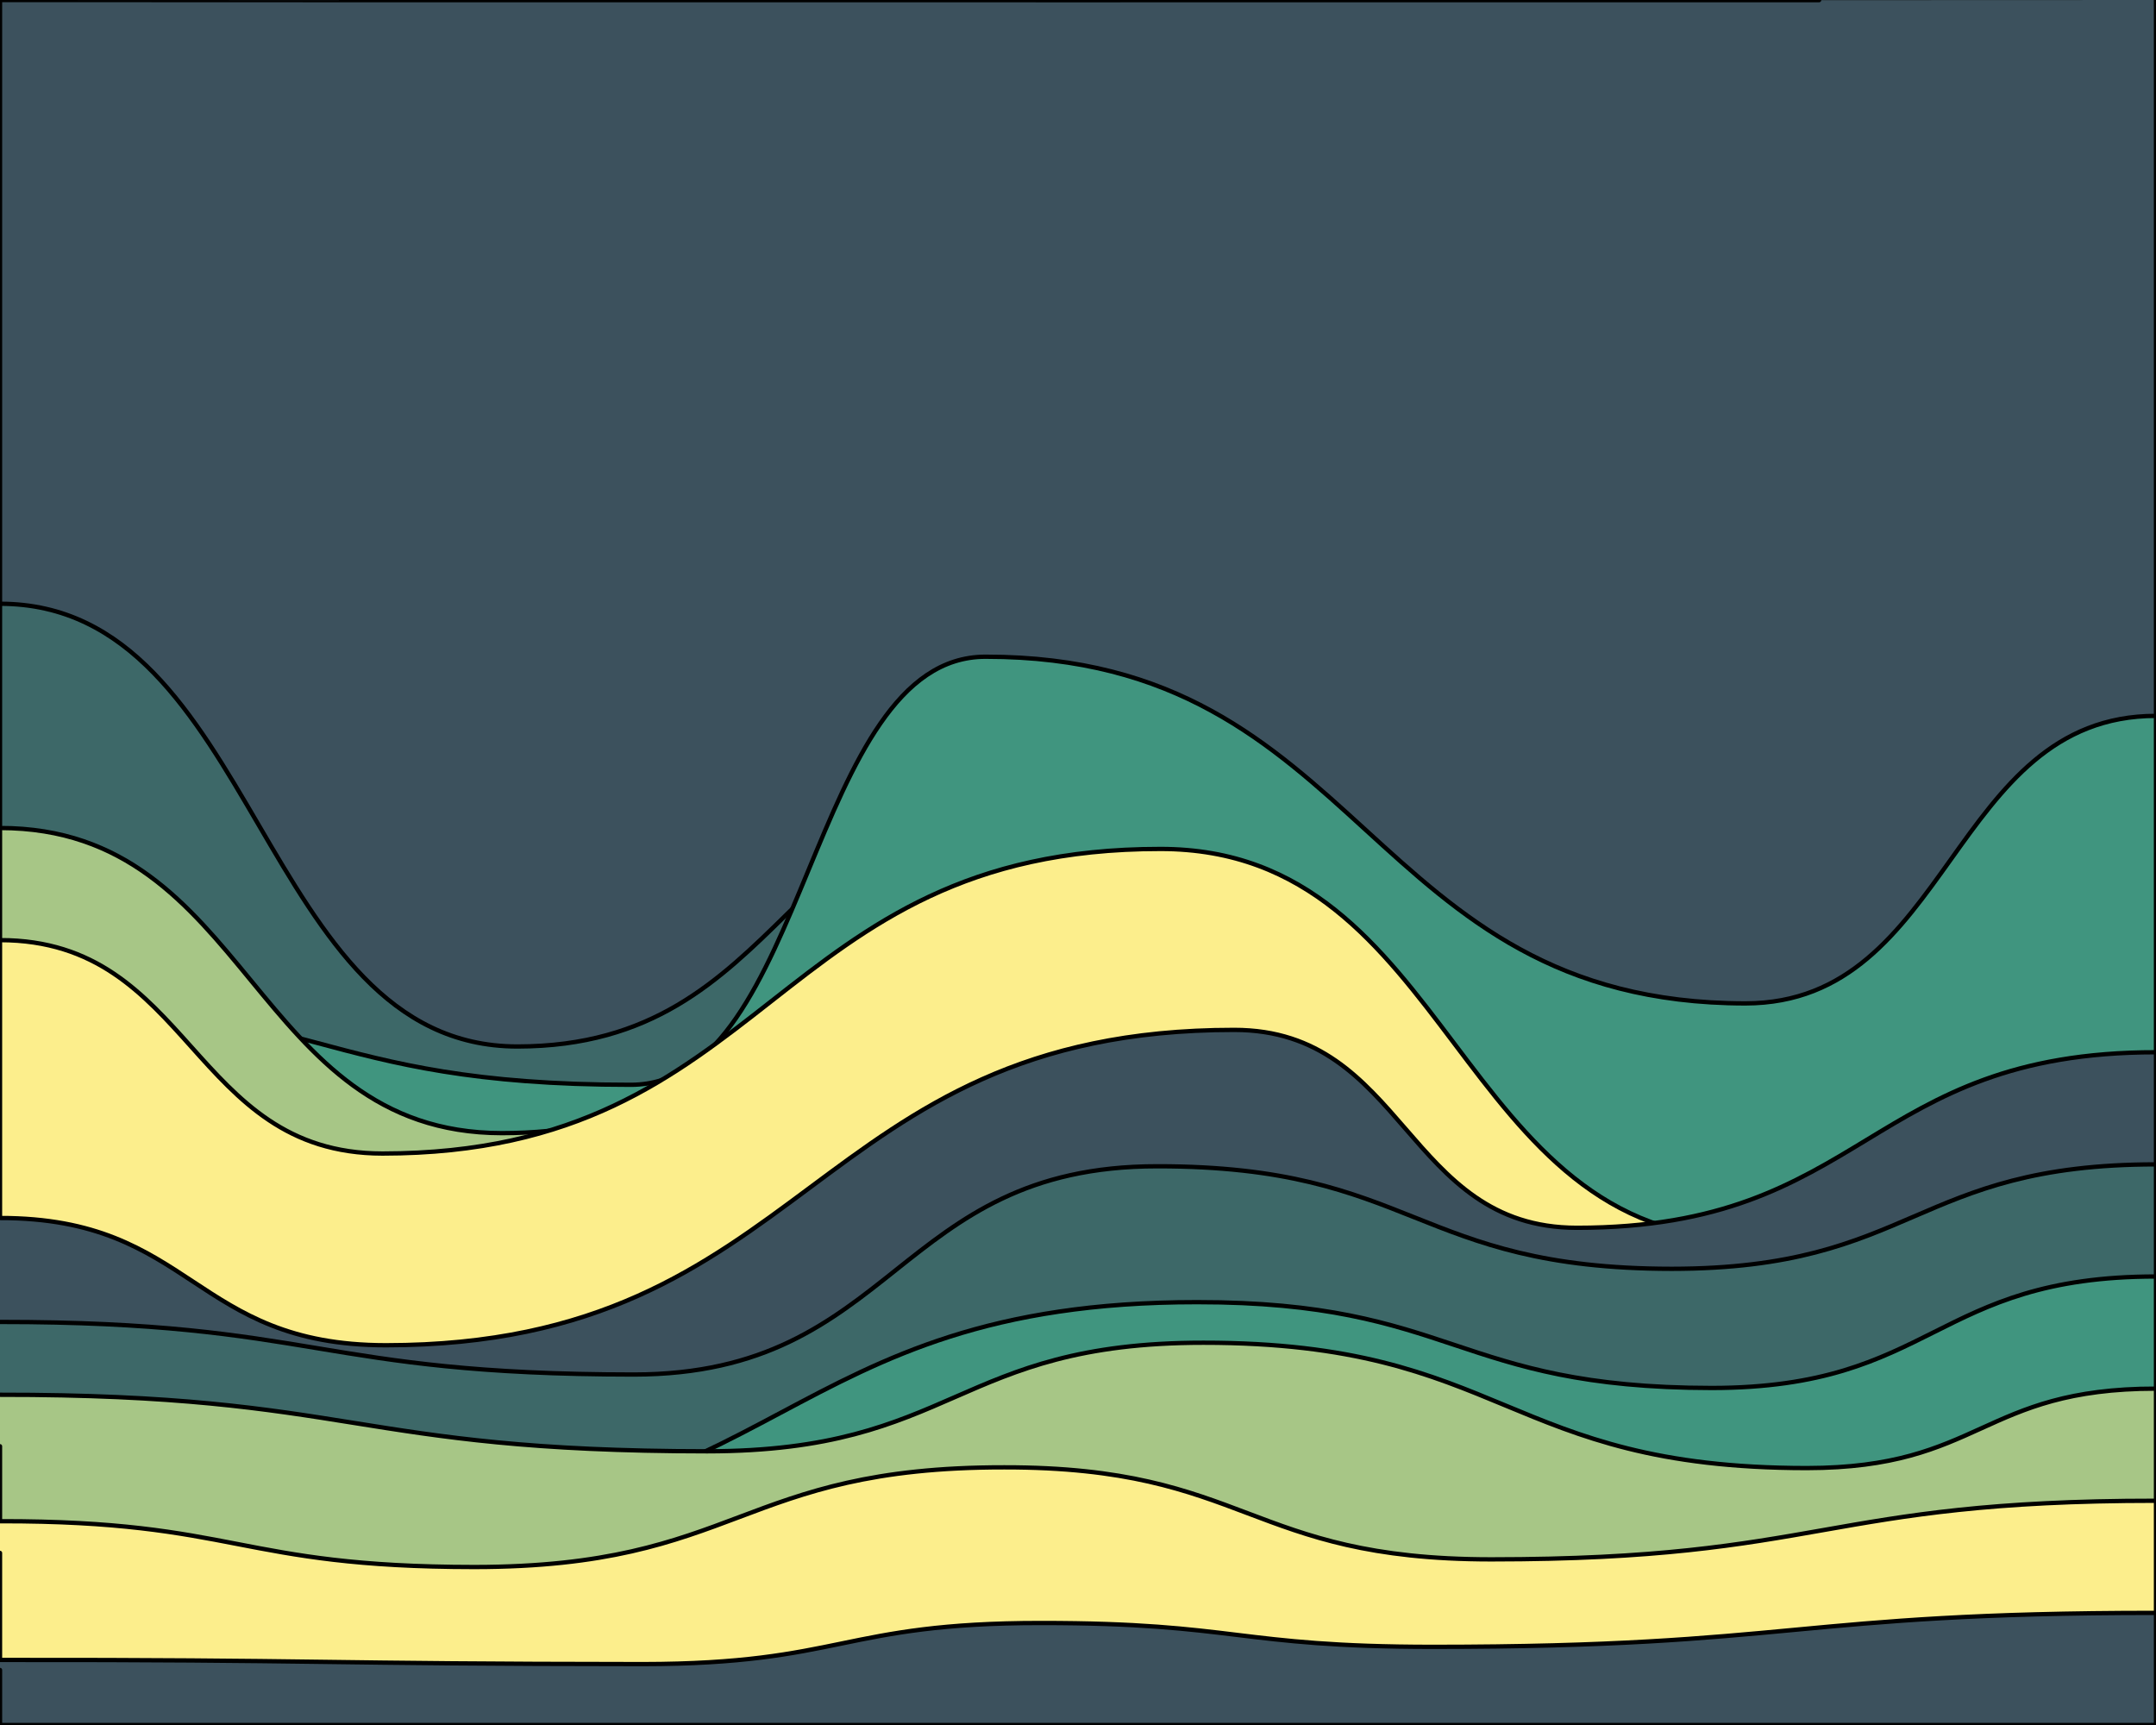
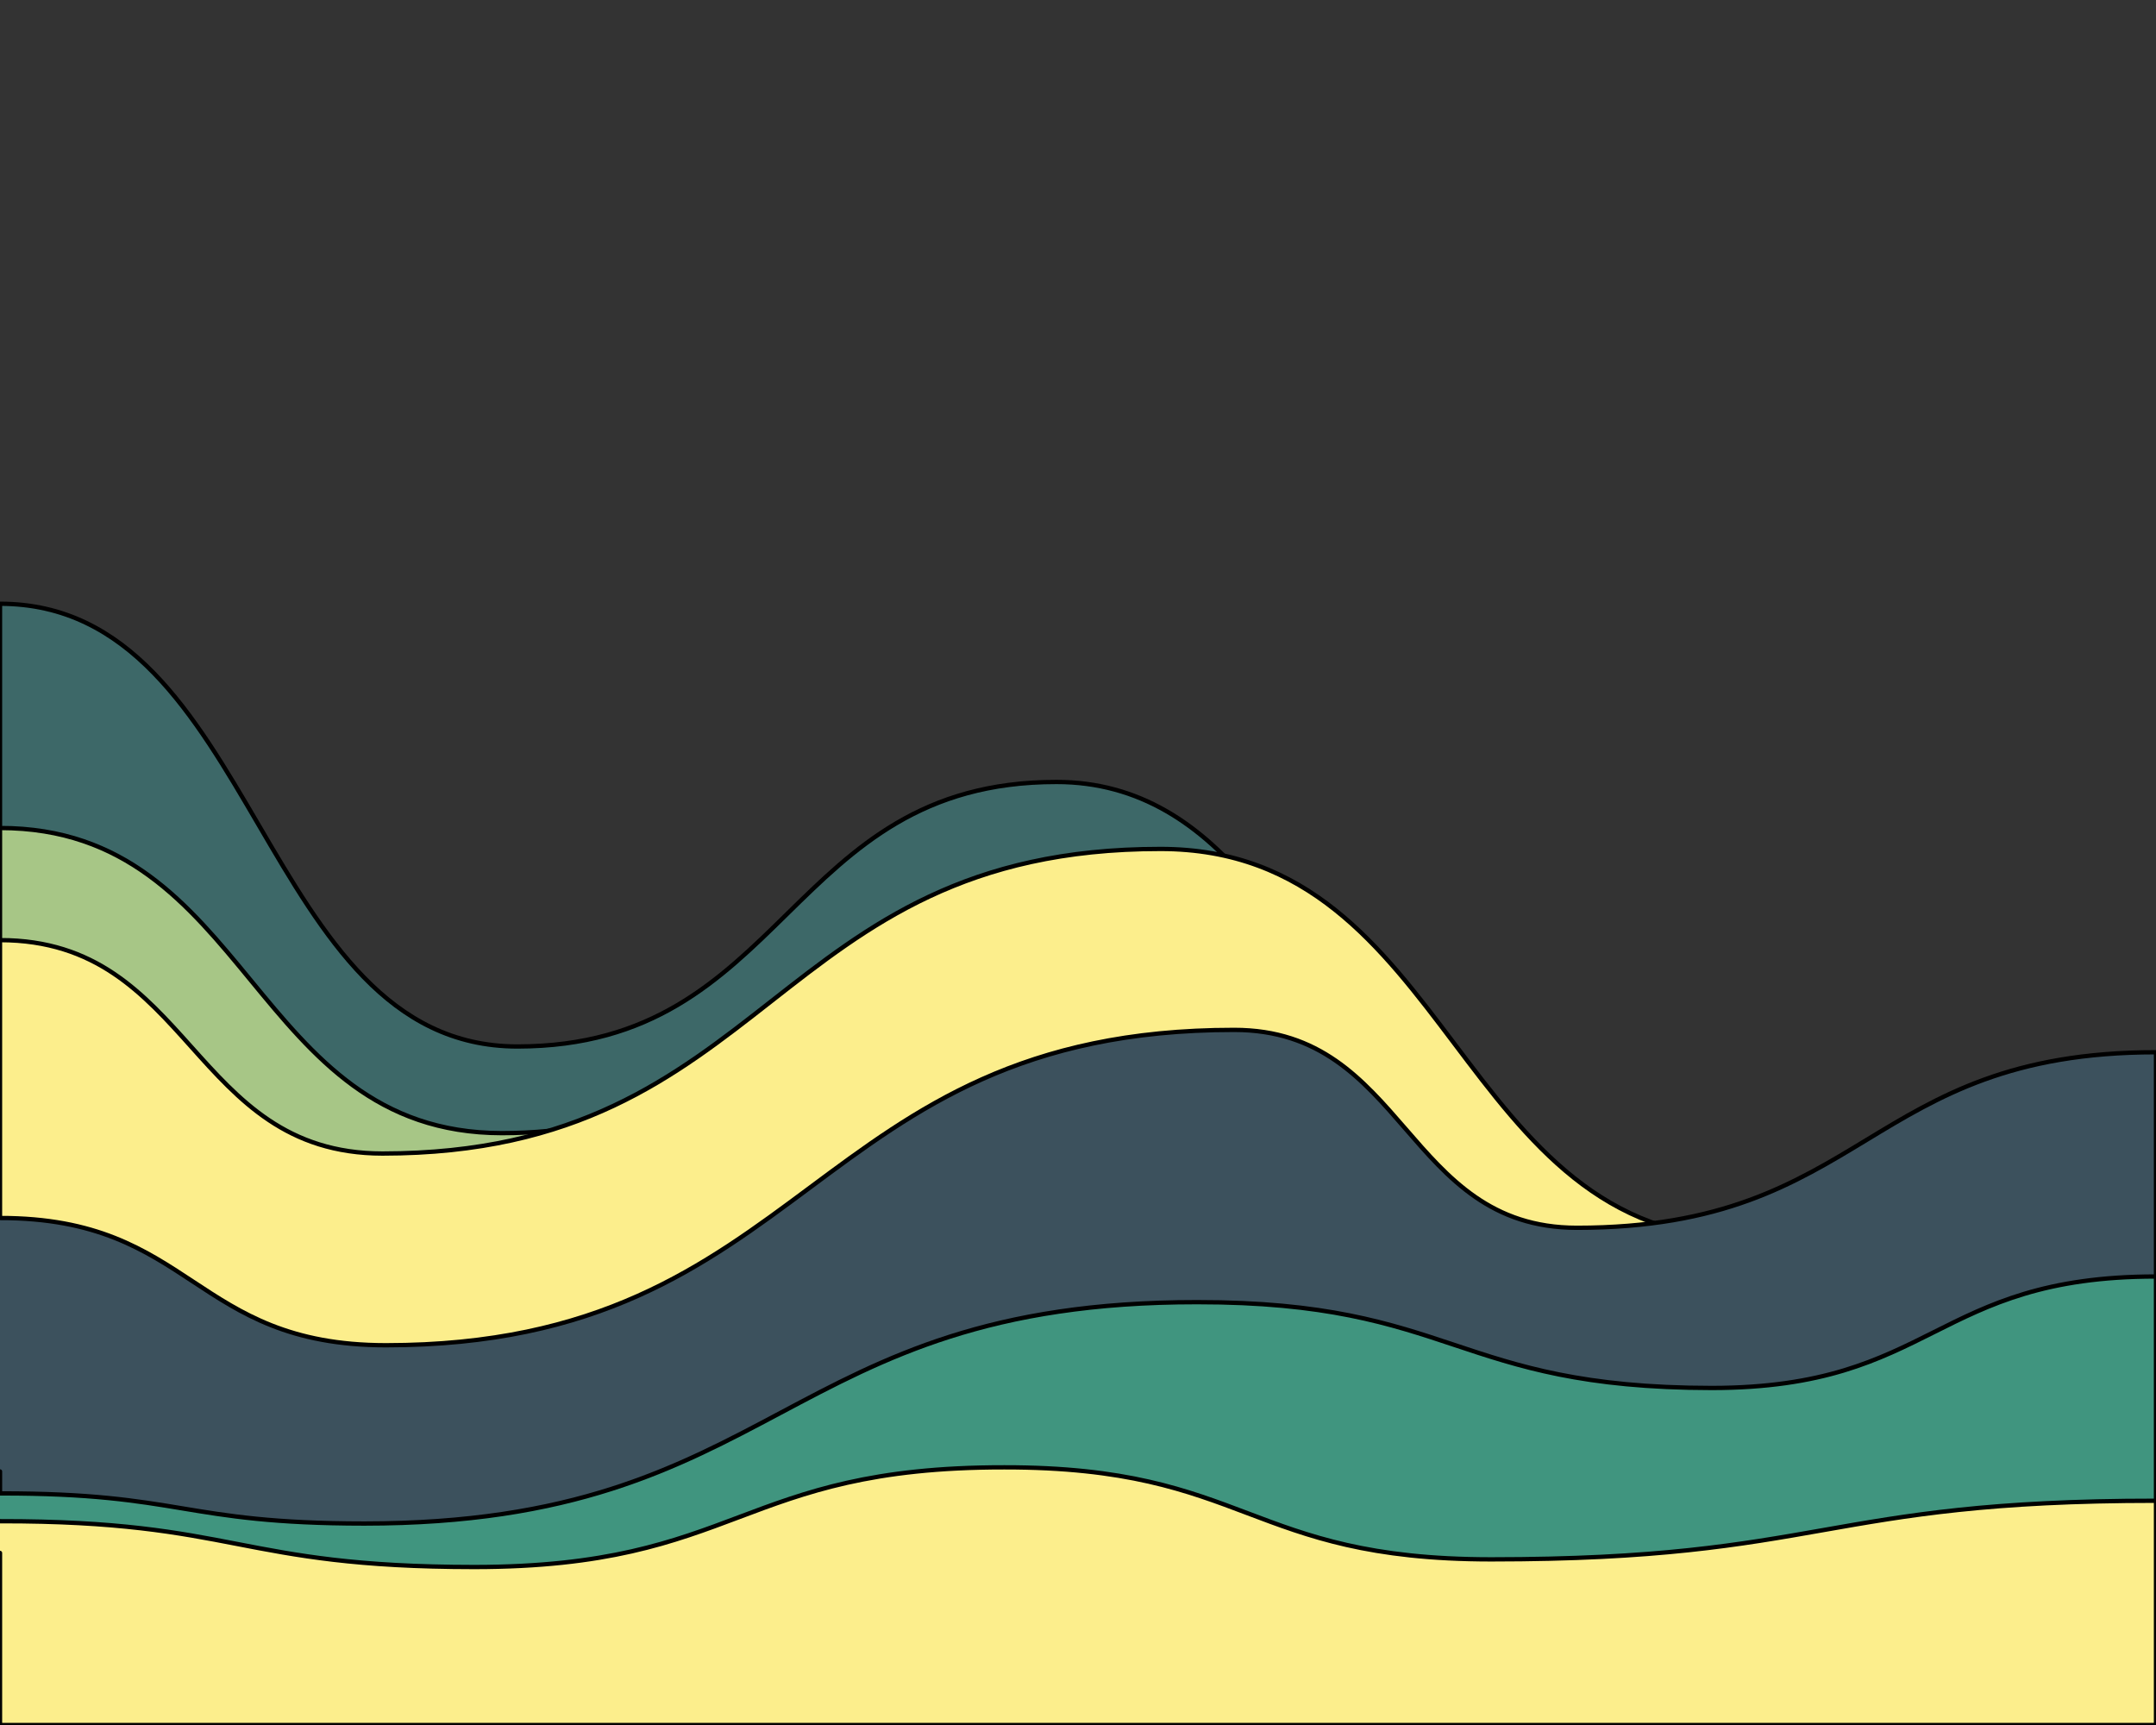
<svg xmlns="http://www.w3.org/2000/svg" version="1.1" width="100%" height="100%" id="svgWorkerArea" viewBox="0 0 500 400" style="background: white;">
  <rect x="0" y="0" width="500" height="400" fill="#333333" stroke="none" />
  <defs id="defsdoc">
    <pattern id="patternBool" x="0" y="0" width="10" height="10" patternUnits="userSpaceOnUse" patternTransform="rotate(35)">
      <circle cx="5" cy="5" r="4" style="stroke: none;fill: #ff000070;" />
    </pattern>
  </defs>
  <g id="waves-462424832" class="cosito preview">
-     <path id="path-996223514" fill="#3c515d" fill-opacity="1" stroke="#000000" stroke-opacity="1" stroke-width="1" class="grouped" d="M0,184.615 C0,184.615,0,-215.33,0,-215.385 C0,-215.33,500,-215.33,500,-215.385 C500,-215.33,500,184.615,500,184.615 C500,184.615,0,184.615,0,184.615" transform="matrix(1,0,0,1,0,215.385)" />
    <path id="path-783932900" fill="#3d6868" fill-opacity="1" stroke="#000000" stroke-opacity="1" stroke-width="1" class="grouped" d="M0,184.615 C0,184.615,0,-75.385,0,-75.385 C60,-75.385,60,27.25,120,27.281 C182.5,27.25,182.5,-34.11,245,-34.058 C321.7,-34.11,321.7,123.19,398.4,123.193 C449.2,123.19,449.2,103.495,500,103.502 C500,103.495,500,184.615,500,184.615 C500,184.615,0,184.615,0,184.615" transform="matrix(1,0,0,1,0,215.385)" />
-     <path id="path-129797515" fill="#40957f" fill-opacity="1" stroke="#000000" stroke-opacity="1" stroke-width="1" class="grouped" d="M0,184.615 C0,184.615,0,16.525,0,16.571 C73.15,16.525,73.15,36.155,146.3,36.162 C187.45,36.155,187.45,-63.165,228.6,-63.101 C316.7,-63.165,316.7,17.24,404.8,17.29 C452.4,17.24,452.4,-49.385,500,-49.385 C500,-49.385,500,184.615,500,184.615 C500,184.615,0,184.615,0,184.615" transform="matrix(1,0,0,1,0,215.385)" />
    <path id="path-964825241" fill="#a7c686" fill-opacity="1" stroke="#000000" stroke-opacity="1" stroke-width="1" class="grouped" d="M0,184.615 C0,184.615,0,-23.385,0,-23.385 C58.2,-23.385,58.2,47.335,116.4,47.372 C176.8,47.335,176.8,2.68,237.2,2.739 C296.5,2.68,296.5,96.67,355.8,96.709 C427.9,96.67,427.9,103.755,500,103.781 C500,103.755,500,184.615,500,184.615 C500,184.615,0,184.615,0,184.615" transform="matrix(1,0,0,1,0,215.385)" />
    <path id="path-184117032" fill="#fcee8c" fill-opacity="1" stroke="#000000" stroke-opacity="1" stroke-width="1" class="grouped" d="M0,184.615 C0,184.615,0,2.615,0,2.615 C44.35,2.615,44.35,52.08,88.7,52.101 C178.9,52.08,178.9,-18.575,269.1,-18.527 C337.3,-18.575,337.3,71.84,405.5,71.855 C452.75,71.84,452.75,39.6,500,39.626 C500,39.6,500,184.615,500,184.615 C500,184.615,0,184.615,0,184.615" transform="matrix(1,0,0,1,0,215.385)" />
    <path id="path-17465333" fill="#3c515d" fill-opacity="1" stroke="#000000" stroke-opacity="1" stroke-width="1" class="grouped" d="M0,184.615 C0,184.615,0,67.03,0,67.05 C44.75,67.03,44.75,96.54,89.5,96.557 C187.85,96.54,187.85,23.415,286.2,23.43 C325.95,23.415,325.95,69.305,365.7,69.321 C432.85,69.305,432.85,28.615,500,28.615 C500,28.615,500,184.615,500,184.615 C500,184.615,0,184.615,0,184.615" transform="matrix(1,0,0,1,0,215.385)" />
-     <path id="path-331903058" fill="#3d6868" fill-opacity="1" stroke="#000000" stroke-opacity="1" stroke-width="1" class="grouped" d="M0,184.615 C0,184.615,0,91.145,0,91.152 C73.5,91.145,73.5,103.3,147,103.348 C207.7,103.3,207.7,55.005,268.4,55.057 C328.05,55.005,328.05,78.795,387.7,78.832 C443.85,78.795,443.85,54.615,500,54.615 C500,54.615,500,184.615,500,184.615 C500,184.615,0,184.615,0,184.615" transform="matrix(1,0,0,1,0,215.385)" />
    <path id="path-165731240" fill="#40957f" fill-opacity="1" stroke="#000000" stroke-opacity="1" stroke-width="1" class="grouped" d="M0,184.615 C0,184.615,0,130.86,0,130.912 C42.25,130.86,42.25,137.88,84.5,137.899 C181.05,137.88,181.05,86.53,277.6,86.566 C337.3,86.53,337.3,106.42,397,106.465 C448.5,106.42,448.5,80.615,500,80.615 C500,80.615,500,184.615,500,184.615 C500,184.615,0,184.615,0,184.615" transform="matrix(1,0,0,1,0,215.385)" />
-     <path id="path-665292306" fill="#a7c686" fill-opacity="1" stroke="#000000" stroke-opacity="1" stroke-width="1" class="grouped" d="M0,184.615 C0,184.615,0,107.98,0,108.039 C82,107.98,82,121.11,164,121.15 C221.55,121.11,221.55,95.955,279.1,95.973 C349.05,95.955,349.05,125.01,419,125.039 C459.5,125.01,459.5,106.615,500,106.615 C500,106.615,500,184.615,500,184.615 C500,184.615,0,184.615,0,184.615" transform="matrix(1,0,0,1,0,215.385)" />
    <path id="path-478379535" fill="#fcee8c" fill-opacity="1" stroke="#000000" stroke-opacity="1" stroke-width="1" class="grouped" d="M0,184.615 C0,184.615,0,137.295,0,137.36 C55,137.295,55,147.955,110,147.983 C171.45,147.955,171.45,124.815,232.9,124.867 C289.35,124.815,289.35,146.2,345.8,146.207 C422.9,146.2,422.9,132.615,500,132.615 C500,132.615,500,184.615,500,184.615 C500,184.615,0,184.615,0,184.615" transform="matrix(1,0,0,1,0,215.385)" />
-     <path id="path-584389385" fill="#3c515d" fill-opacity="1" stroke="#000000" stroke-opacity="1" stroke-width="1" class="grouped" d="M0,184.615 C0,184.615,0,169.47,0,169.529 C74.55,169.47,74.55,170.445,149.1,170.492 C195.25,170.445,195.25,160.955,241.4,160.963 C286.85,160.955,286.85,166.48,332.3,166.492 C416.15,166.48,416.15,158.615,500,158.615 C500,158.615,500,184.615,500,184.615 C500,184.615,0,184.615,0,184.615" transform="matrix(1,0,0,1,0,215.385)" />
  </g>
</svg>